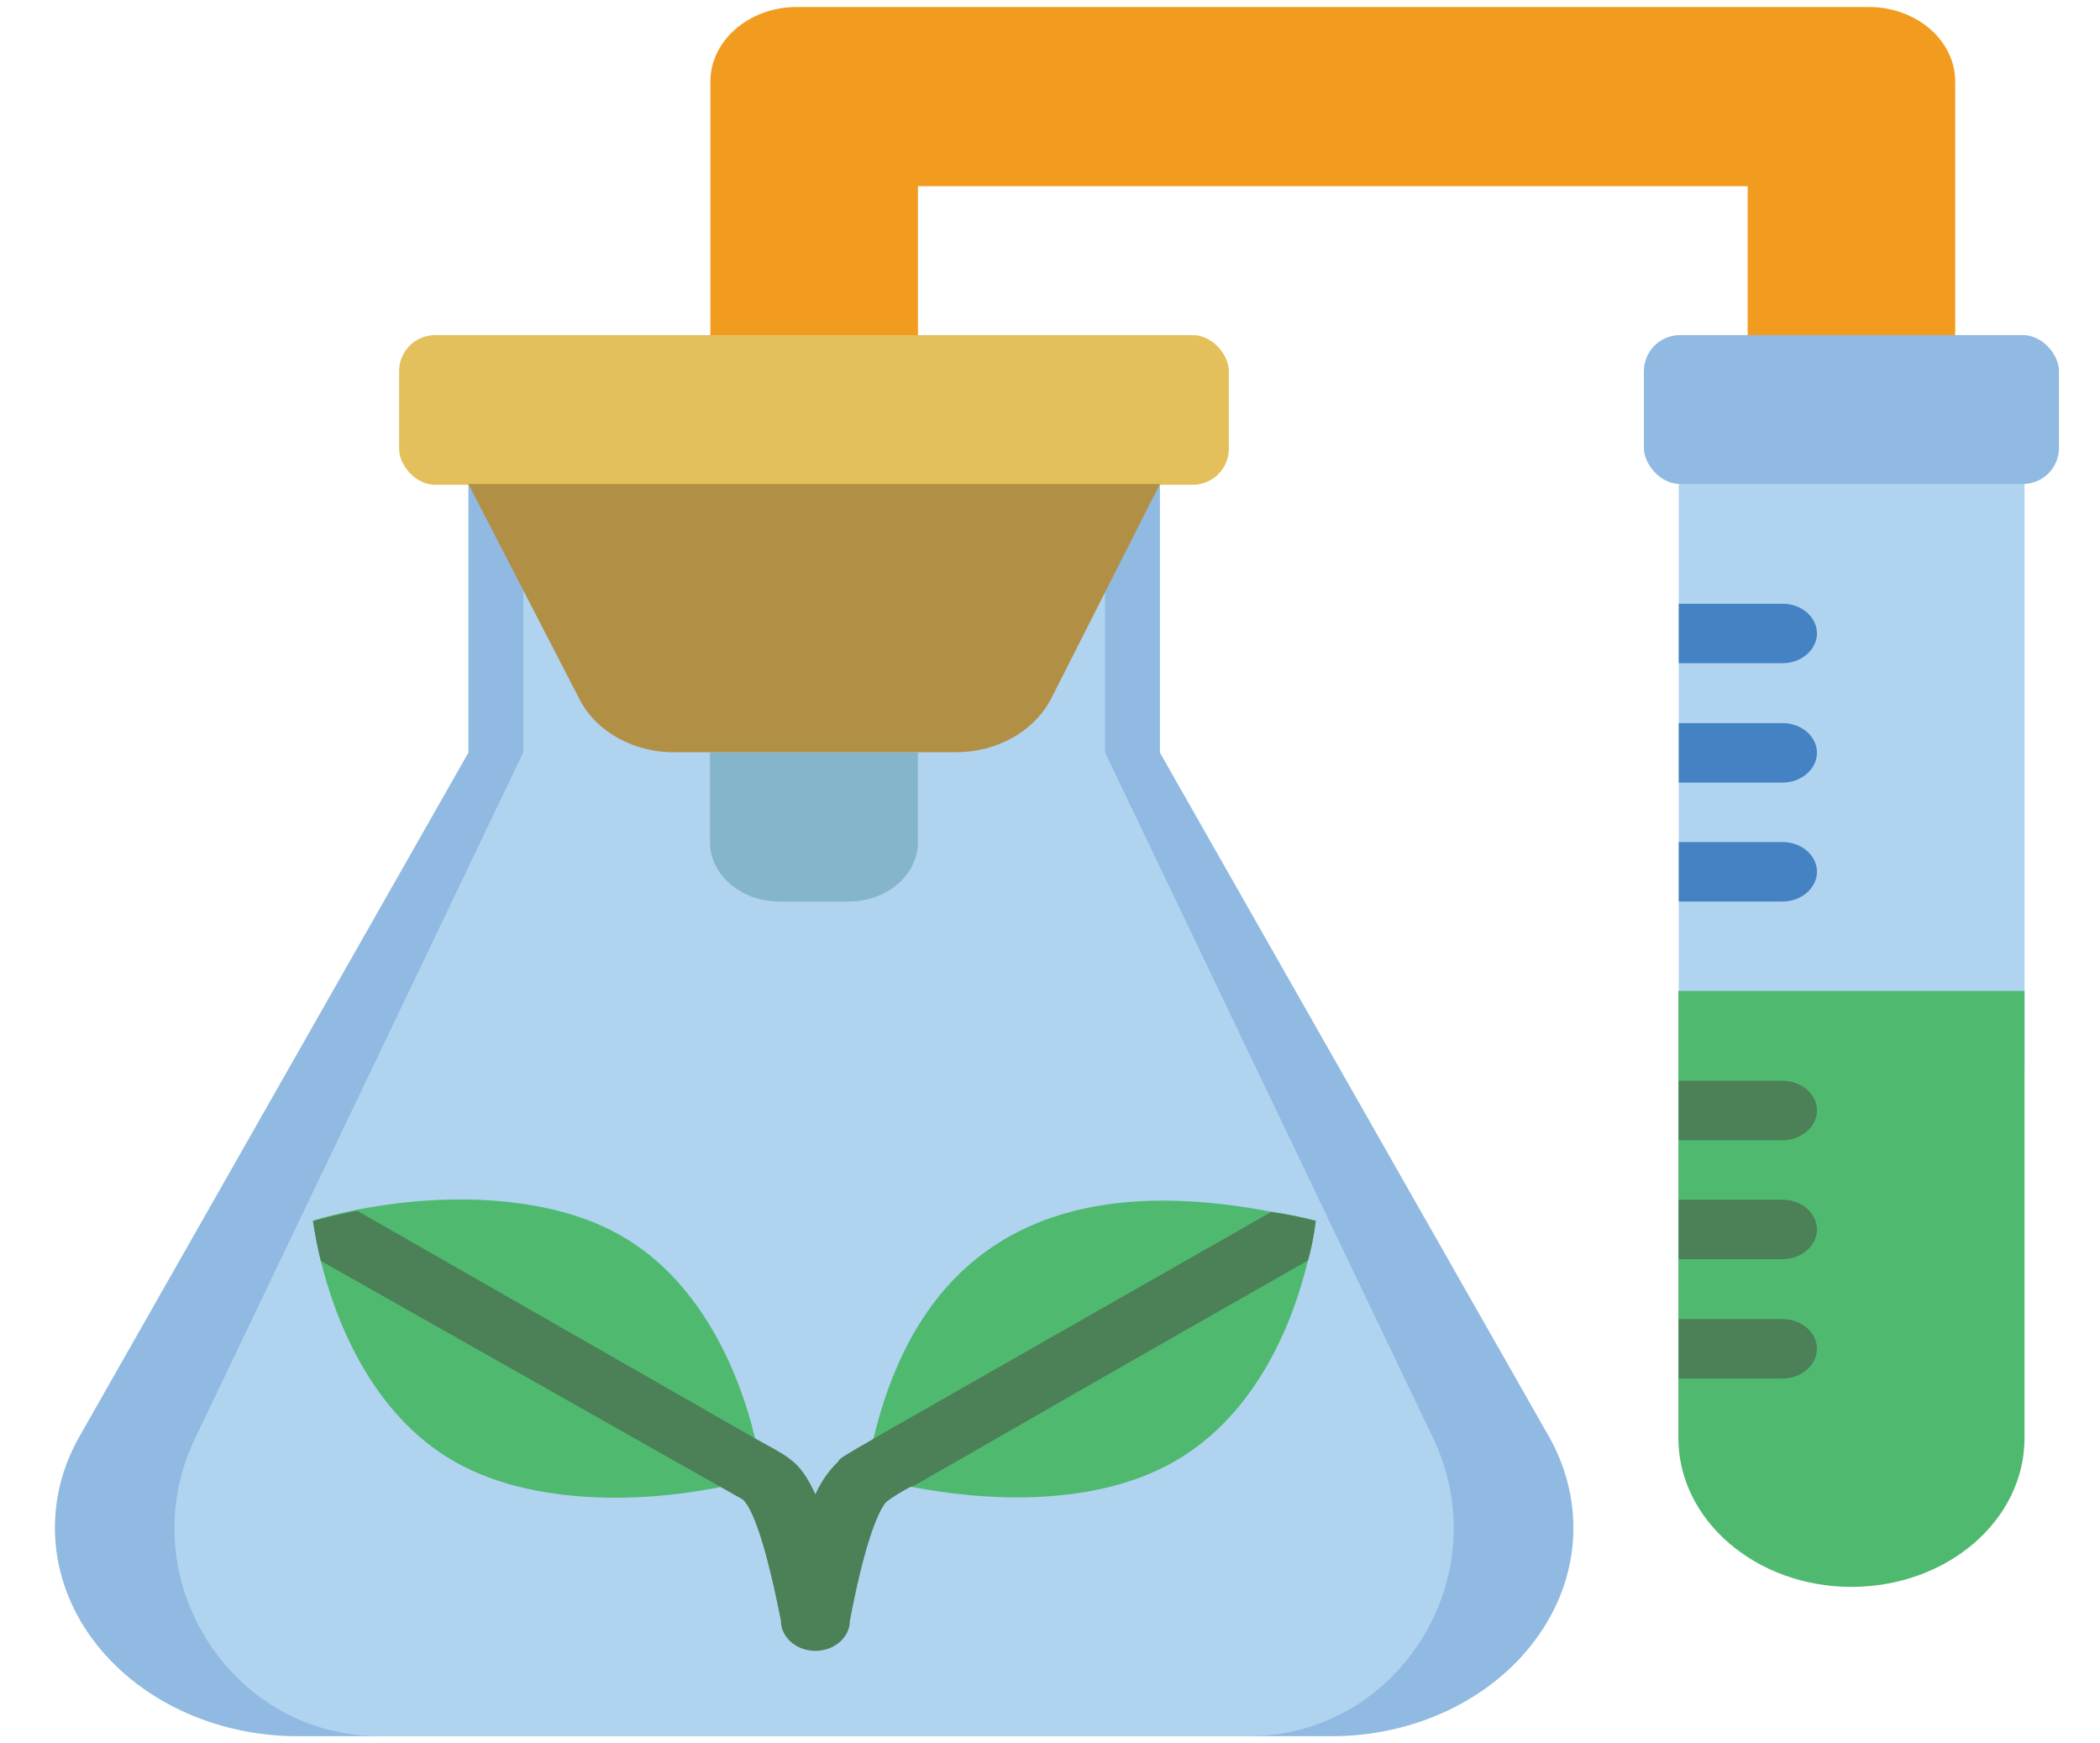
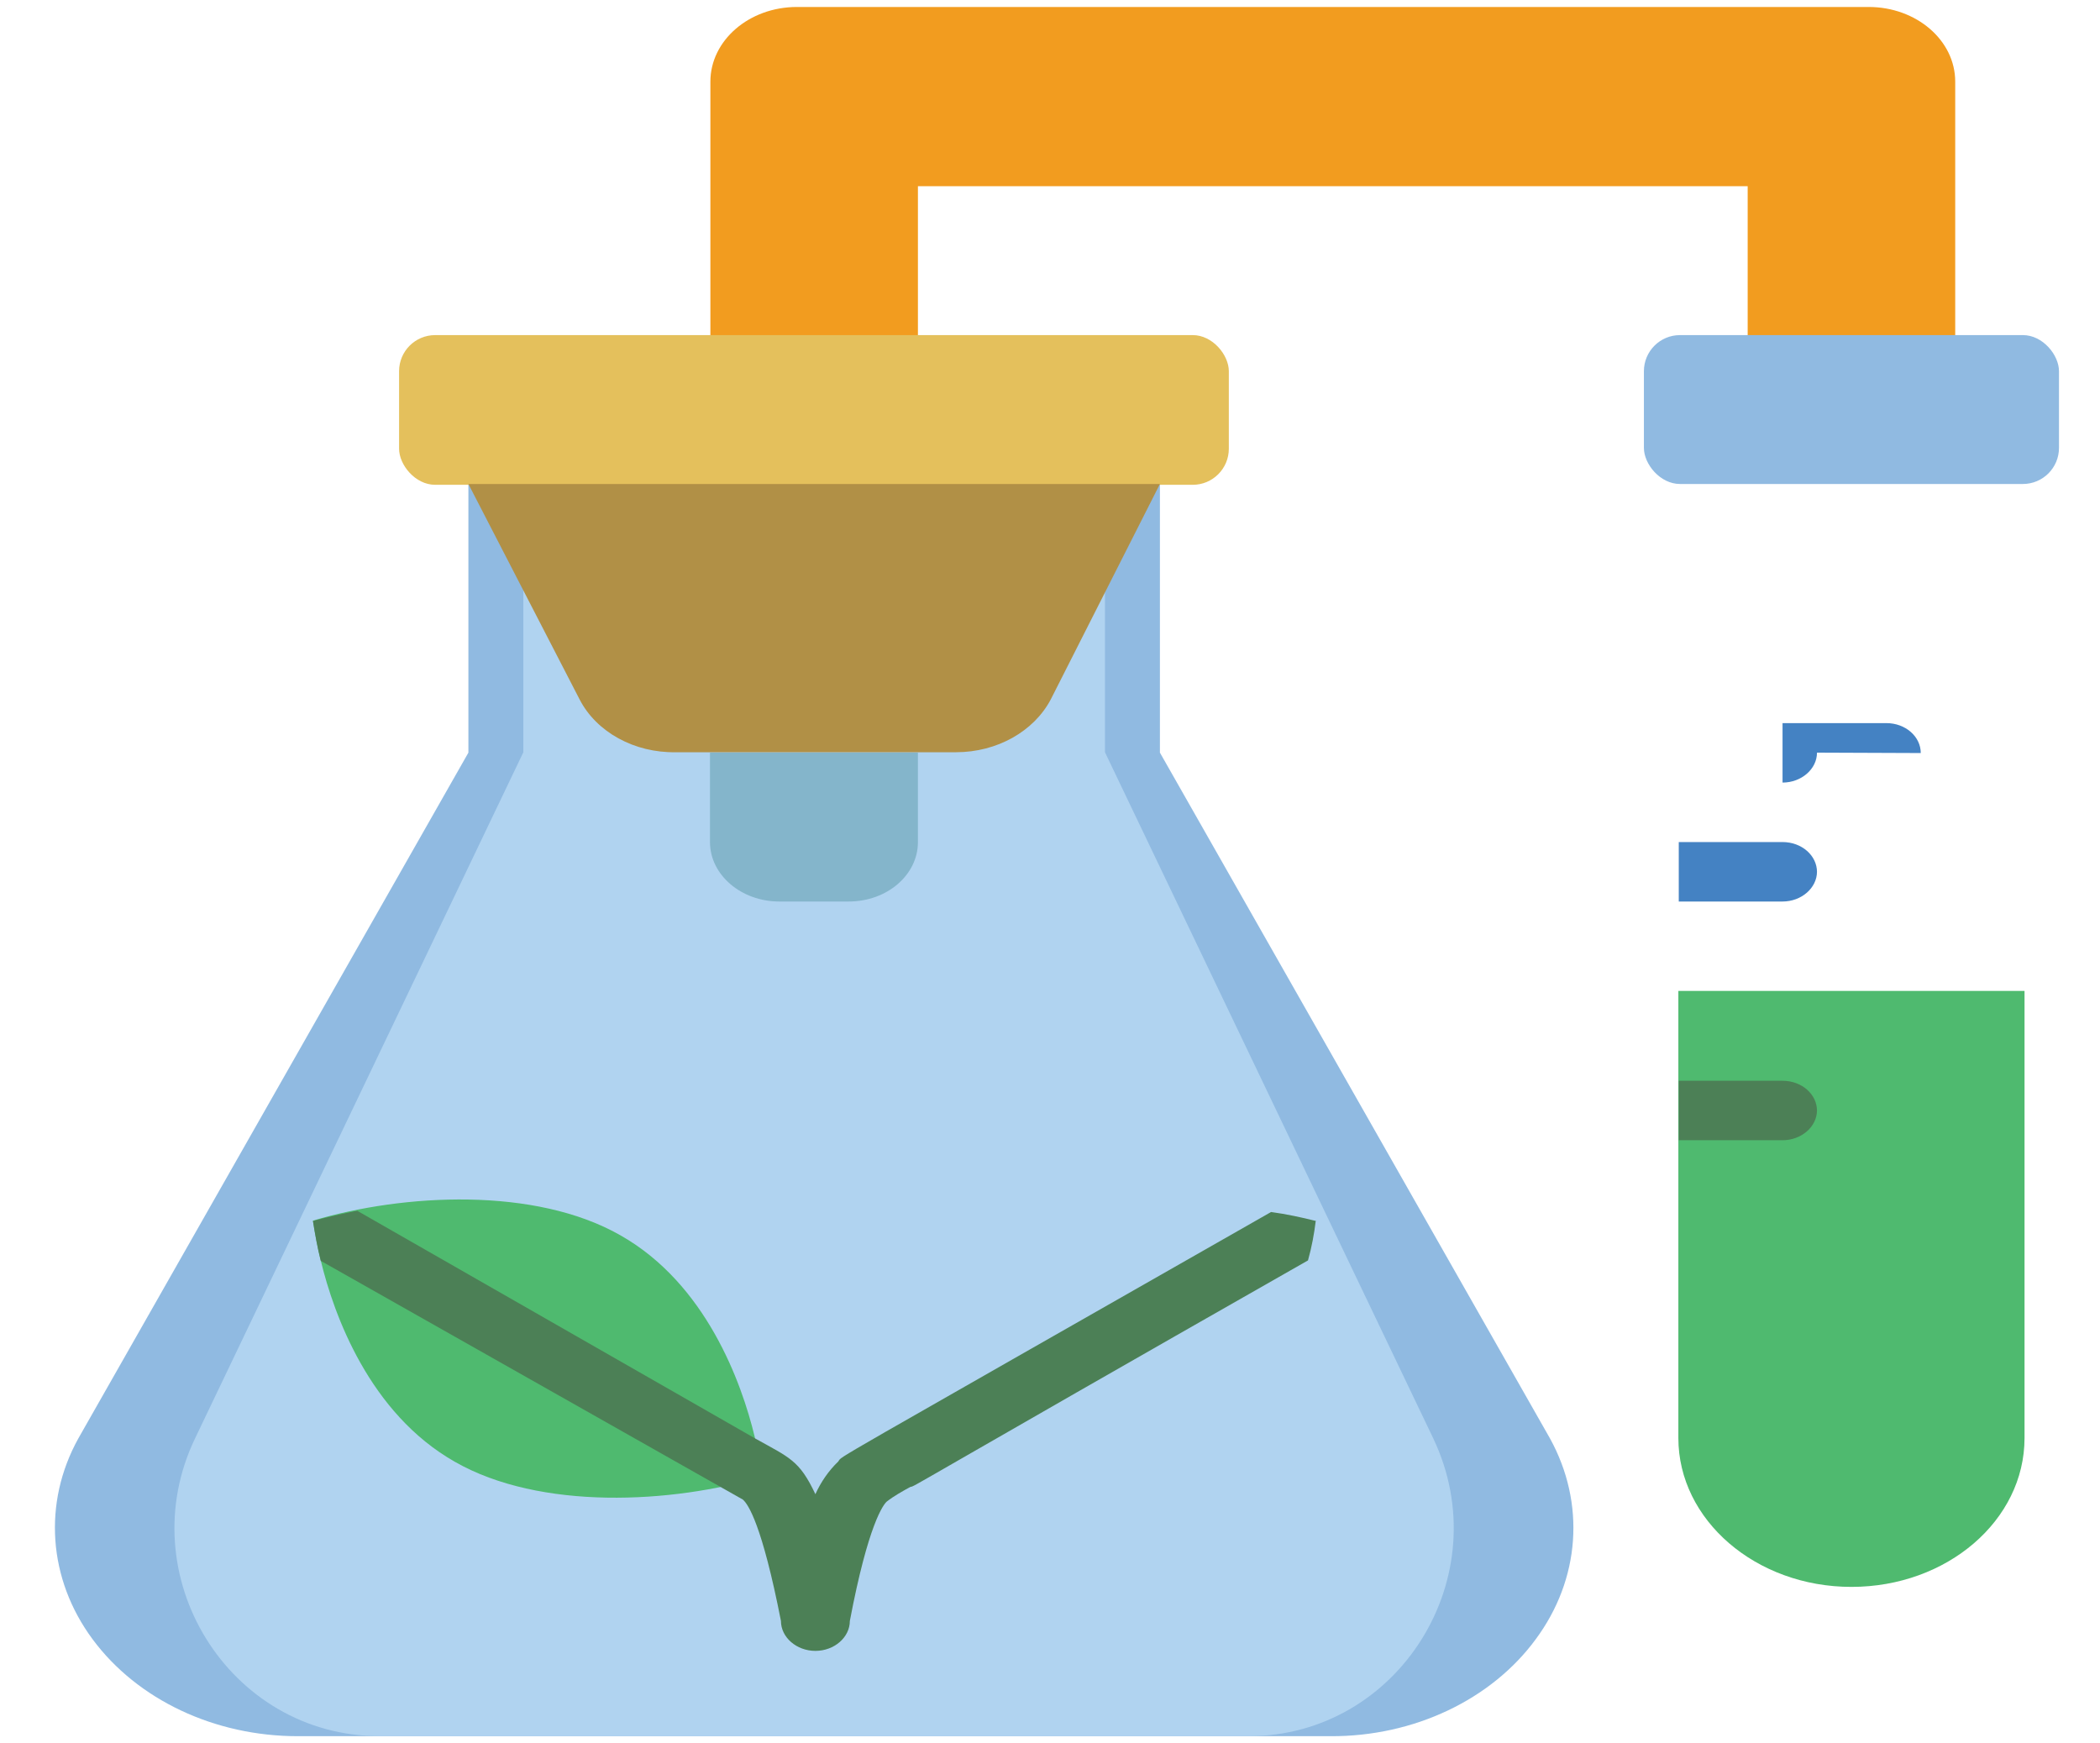
<svg xmlns="http://www.w3.org/2000/svg" id="Layer_1" version="1.1" viewBox="0 0 512 425">
  <defs>
    <style>
      .st0 {
        fill: #4fba6f;
      }

      .st1 {
        fill: #90bae1;
      }

      .st2 {
        fill: #e4c05c;
      }

      .st3 {
        fill: #4482c3;
      }

      .st4 {
        fill: #4c8056;
      }

      .st5 {
        fill: #b0d3f0;
      }

      .st6 {
        fill: #f29c1f;
      }

      .st7 {
        fill: #b19046;
      }

      .st8 {
        fill: #84b5cb;
      }
    </style>
  </defs>
  <g id="_x30_18---Lab-Plant">
    <path id="Shape" class="st1" d="M282.8,110.8v72.7l95.1,167.2c8.7,15.8,7.4,34.3-3.5,49-10.8,14.7-29.7,23.7-50,23.6H72.6c-20.3,0-39.1-8.9-50-23.6s-12.2-33.3-3.5-49l95.1-167.2v-72.7h168.6Z" />
    <path id="Shape1" data-name="Shape" class="st5" d="M269.4,118v65.4l80,167.2c16.1,33.7-8.4,72.7-45,72.7H92.6c-36.9,0-61.1-39.3-45-72.7l80-167.2v-65.4h141.8Z" />
-     <path id="Rectangle-path" class="st5" d="M409.3,98.6h84.3v162.3h-84.3V98.6Z" />
    <path id="Shape2" data-name="Shape" class="st6" d="M426.1,89v-43.6h-202.3v43.6h-50.6V19.9c0-10,9.4-18.2,21.1-18.2h261.3c11.6,0,21.1,8.1,21.1,18.2v69h-50.6Z" />
    <rect id="Rectangle-path1" data-name="Rectangle-path" class="st2" x="97.3" y="81.7" width="202.3" height="36.5" rx="8.8" ry="8.8" />
    <path id="Shape3" data-name="Shape" class="st7" d="M114.2,118l27.1,52.5c4.1,8,13.4,13.1,23.5,12.9h68.3c10,0,19-5.1,23.1-12.9l26.6-52.5H114.2Z" />
    <path id="Shape4" data-name="Shape" class="st8" d="M173.2,183.5h50.6v21.8c0,8-7.5,14.5-16.9,14.5h-16.9c-9.3,0-16.9-6.5-16.9-14.5v-21.8Z" />
    <path id="Shape5" data-name="Shape" class="st0" d="M493.6,241.6v109c0,20.1-18.9,36.3-42.2,36.3s-42.2-16.3-42.2-36.3v-109h84.3Z" />
    <rect id="Rectangle-path2" data-name="Rectangle-path" class="st1" x="400.8" y="81.7" width="101.2" height="36.3" rx="8.8" ry="8.8" />
    <g>
-       <path id="Shape6" data-name="Shape" class="st3" d="M443,154.4c0,4-3.8,7.3-8.4,7.3h-25.3v-14.5h25.3c4.7,0,8.4,3.3,8.4,7.3Z" />
-       <path id="Shape7" data-name="Shape" class="st3" d="M443,183.5c0,4-3.8,7.3-8.4,7.3h-25.3v-14.5h25.3c4.7,0,8.4,3.3,8.4,7.3Z" />
+       <path id="Shape7" data-name="Shape" class="st3" d="M443,183.5c0,4-3.8,7.3-8.4,7.3v-14.5h25.3c4.7,0,8.4,3.3,8.4,7.3Z" />
      <path id="Shape8" data-name="Shape" class="st3" d="M443,212.5c0,4-3.8,7.3-8.4,7.3h-25.3v-14.5h25.3c4.7,0,8.4,3.3,8.4,7.3Z" />
    </g>
    <path id="Shape9" data-name="Shape" class="st4" d="M443,270.7c0,4-3.8,7.3-8.4,7.3h-25.3v-14.5h25.3c4.7,0,8.4,3.3,8.4,7.3Z" />
-     <path id="Shape10" data-name="Shape" class="st4" d="M443,299.7c0,4-3.8,7.3-8.4,7.3h-25.3v-14.5h25.3c4.7,0,8.4,3.3,8.4,7.3Z" />
-     <path id="Shape11" data-name="Shape" class="st4" d="M443,328.8c0,4-3.8,7.3-8.4,7.3h-25.3v-14.5h25.3c4.7,0,8.4,3.3,8.4,7.3Z" />
-     <path id="Shape12" data-name="Shape" class="st0" d="M320.8,297.6c-.4,3.3-1,6.5-1.9,9.7-3.2,13.3-11.6,37.1-32.7,49.1-26.2,14.9-62.8,6.1-64.2,6.1-3.7-.7-7.3-1.5-10.9-2.5.4-3.1,1.1-6.3,1.9-9.4,11.7-48.6,45.8-64.9,96.8-55.2,3.7.5,7.4,1.3,11,2.2h0Z" />
    <path id="Shape13" data-name="Shape" class="st0" d="M185.9,360c-22.1,6.6-54.2,8.3-75-3.6-20.8-11.8-29.5-35.8-32.7-49.1-.8-3.2-1.4-6.5-1.9-9.7,22.1-6.6,54.2-8.3,75,3.6,20.8,11.8,29.5,35.8,32.7,49.1.8,3.2,1.4,6.5,1.9,9.7h0Z" />
    <path id="Shape14" data-name="Shape" class="st4" d="M320.8,297.6c-.4,3.3-1,6.5-1.9,9.7-98,55.8-96,55.2-96.9,55.2-2,1.1-4,2.2-5.8,3.6-.8.7-4.5,5.4-9,29.1,0,4-3.8,7.3-8.4,7.3s-8.4-3.3-8.4-7.3c-4.6-23.5-8-28.5-9.3-29.6l-102.9-58.2c-.8-3.2-1.4-6.5-1.9-9.7,0,0,4.1-1.2,10.8-2.5l97,55.5c8.4,4.7,10.8,5.3,14.7,13.6,1.3-2.9,3.2-5.7,5.6-8,1.1-1.5-5.5,2.5,105.5-60.8,3.7.5,7.4,1.3,11,2.2h0Z" />
  </g>
</svg>